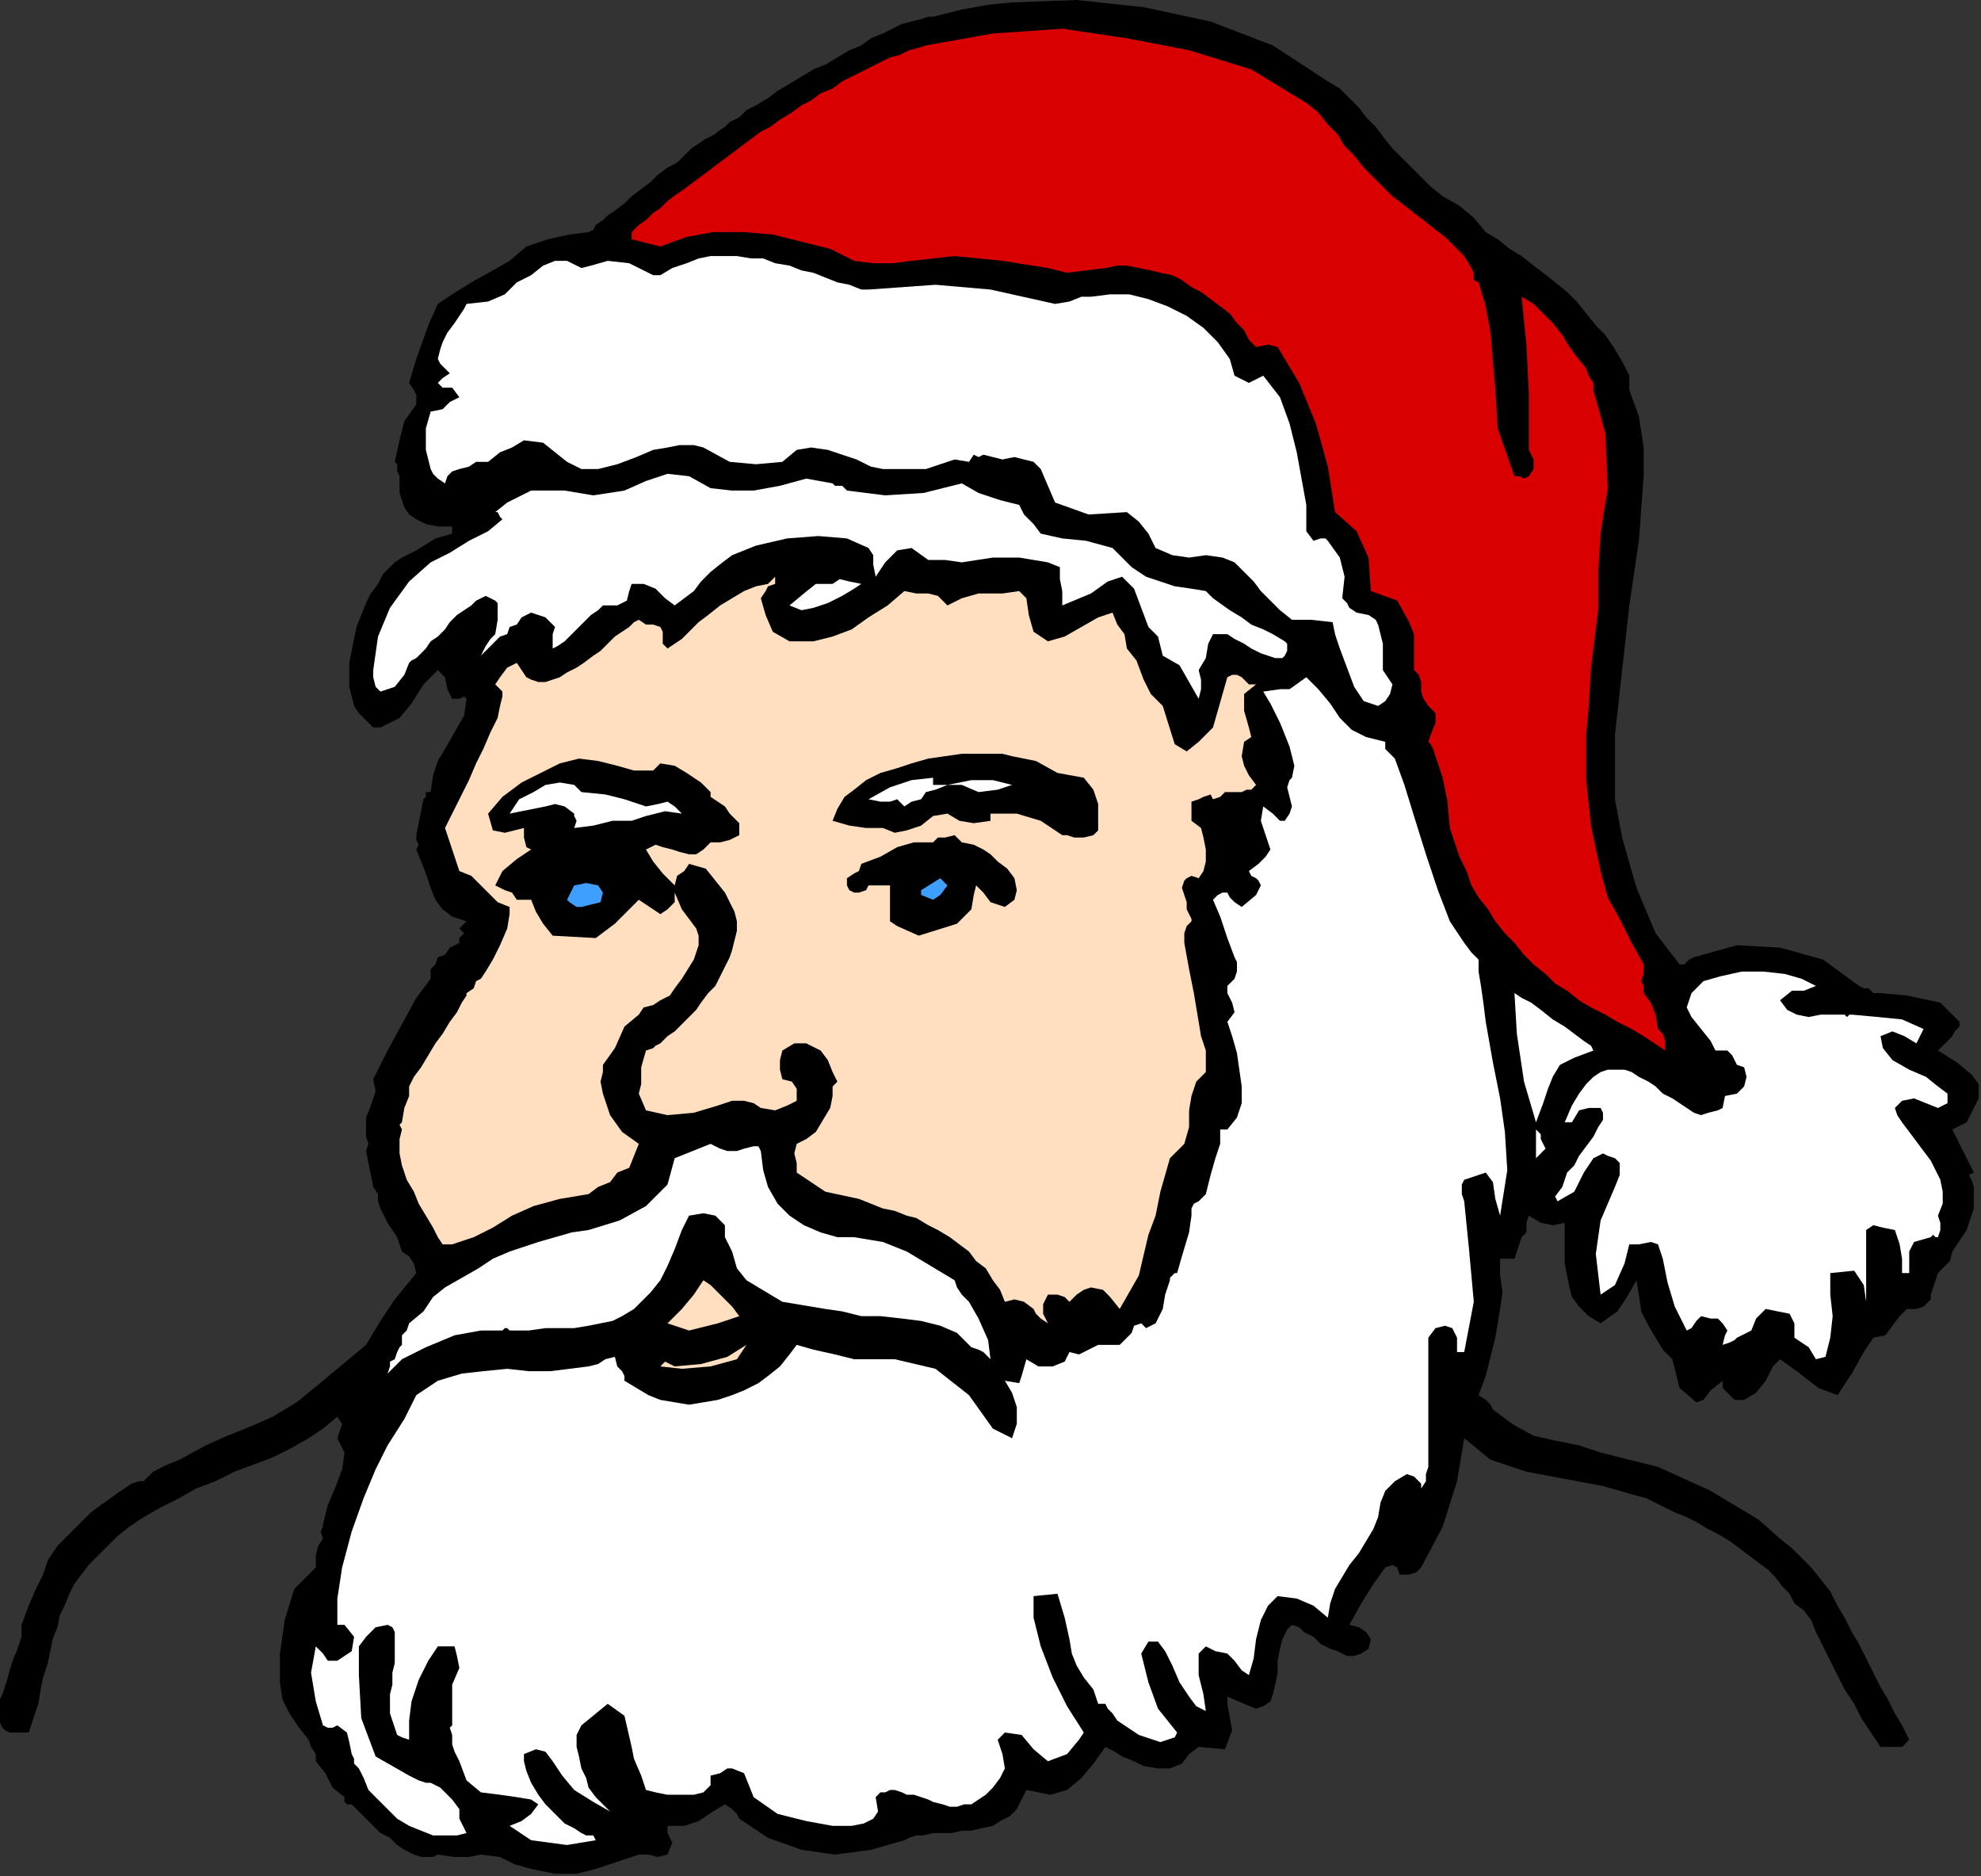
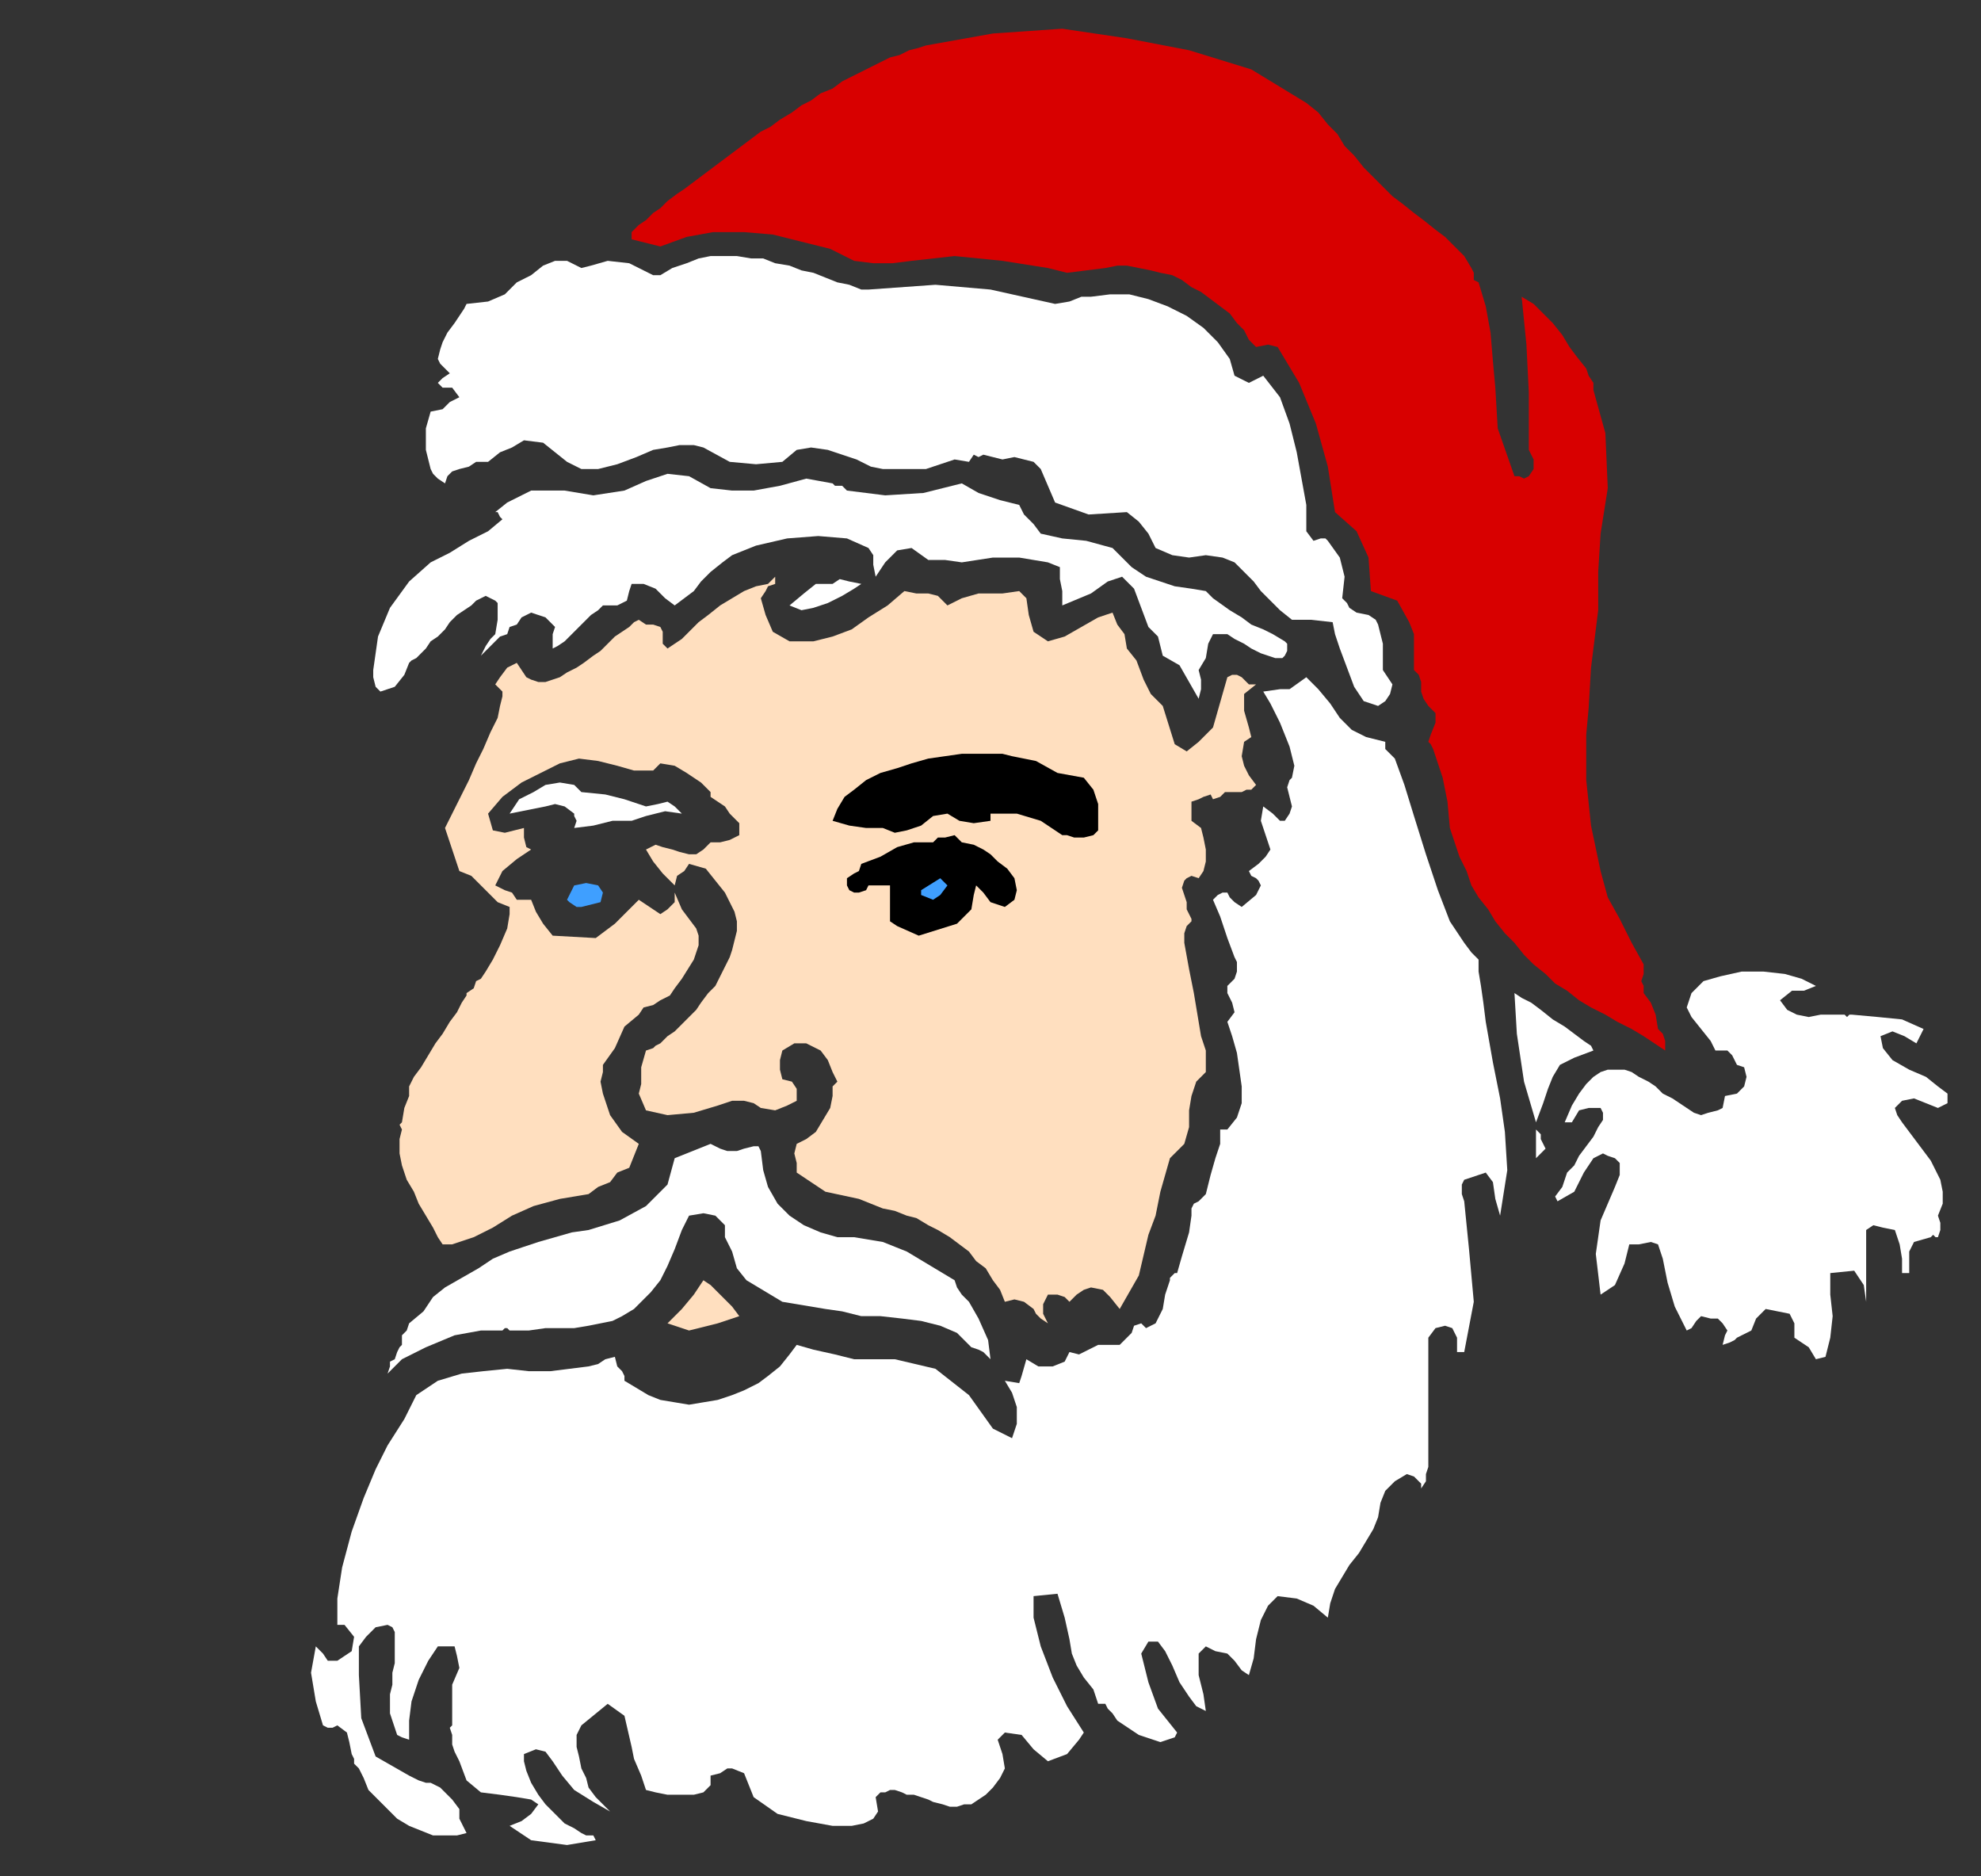
<svg xmlns="http://www.w3.org/2000/svg" xmlns:ns1="http://sodipodi.sourceforge.net/DTD/sodipodi-0.dtd" xmlns:ns2="http://www.inkscape.org/namespaces/inkscape" version="1.0" width="140.208mm" height="132.757mm" id="svg43" ns1:docname="SESSG045.WMF">
  <rect width="100%" height="100%" fill="#333333" stroke="none" />
  <ns1:namedview pagecolor="#ffffff" bordercolor="#666666" borderopacity="1" objecttolerance="10" gridtolerance="10" guidetolerance="10" ns2:pageopacity="0" ns2:pageshadow="2" ns2:window-width="640" ns2:window-height="480" id="namedview45" />
  <defs id="defs3">
    <pattern id="WMFhbasepattern" patternUnits="userSpaceOnUse" width="6" height="6" x="0" y="0" />
  </defs>
-   <path style="fill:#000000;fill-rule:evenodd;fill-opacity:1;stroke:none;" d="  M 397.44,62.08   L 400.64,64   L 403.84,66.56   L 407.04,68.48   L 410.24,71.04   L 412.8,72.96   L 416,75.52   L 419.2,78.08   L 421.76,80.64   L 424.32,83.84   L 426.88,87.04   L 429.44,89.6   L 432,93.44   L 433.92,96.64   L 435.84,100.48   L 435.84,100.48   L 435.84,101.12   L 435.84,102.4   L 435.84,104.32   L 435.84,104.32   L 438.4,111.36   L 439.68,119.68   L 439.68,127.36   L 439.68,127.36   L 438.4,144.64   L 435.84,161.92   L 433.92,179.2   L 432,196.48   L 432,213.76   L 432,213.76   L 433.92,224   L 437.76,237.44   L 442.88,249.6   L 449.28,257.92   L 449.28,257.92   L 450.56,257.92   L 451.84,256.64   L 453.12,256   L 453.12,256   L 464.64,252.8   L 476.16,253.44   L 487.68,256.64   L 497.28,263.68   L 497.28,263.68   L 498.56,264.32   L 499.84,264.32   L 501.12,265.6   L 501.12,265.6   L 503.04,265.6   L 510.08,266.24   L 519.04,268.16   L 524.16,273.28   L 524.16,273.28   L 524.16,274.56   L 522.88,275.84   L 522.24,277.12   L 522.24,277.12   L 518.4,280.96   L 523.52,284.16   L 527.36,287.36   L 529.28,289.92   L 529.28,293.76   L 526.08,300.16   L 526.08,300.16   L 522.24,302.08   L 524.16,305.92   L 526.08,309.76   L 528,313.6   L 528,313.6   L 526.72,314.24   L 527.36,315.52   L 528,317.44   L 528,317.44   L 528,323.2   L 526.08,328.96   L 522.24,334.72   L 522.24,334.72   L 521.6,337.28   L 518.4,340.48   L 516.48,346.24   L 516.48,346.24   L 516.48,347.52   L 514.56,349.44   L 512.64,350.08   L 512.64,350.08   L 510.08,350.08   L 508.16,352   L 506.24,354.56   L 504.32,357.12   L 501.12,357.76   L 501.12,357.76   L 498.56,361.6   L 495.36,367.36   L 491.52,373.12   L 491.52,373.12   L 486.4,371.2   L 480.64,366.72   L 476.16,363.52   L 476.16,363.52   L 474.24,365.44   L 472.32,369.28   L 469.76,372.48   L 466.56,374.4   L 464,374.4   L 460.8,371.2   L 460.8,371.2   L 460.8,369.28   L 457.6,371.84   L 455.68,374.4   L 453.76,375.04   L 449.28,371.2   L 449.28,371.2   L 447.36,363.52   L 444.8,360.96   L 442.88,357.76   L 440.96,354.56   L 439.04,350.72   L 438.4,346.24   L 437.76,342.4   L 437.76,342.4   L 435.2,346.88   L 432.64,350.72   L 428.16,353.92   L 428.16,353.92   L 424.96,352   L 422.4,349.44   L 420.48,346.88   L 419.84,344.32   L 419.2,341.12   L 418.56,337.92   L 418.56,334.08   L 418.56,330.88   L 418.56,327.04   L 418.56,327.04   L 415.36,327.68   L 412.16,327.04   L 408.96,325.12   L 408.96,325.12   L 408.32,327.04   L 408.32,329.6   L 407.04,330.88   L 407.04,330.88   L 406.4,332.8   L 405.76,334.72   L 405.12,336.64   L 405.12,336.64   L 401.28,336.64   L 401.28,341.12   L 401.92,345.6   L 401.28,350.08   L 401.28,350.08   L 400,357.76   L 397.44,368   L 395.52,373.12   L 395.52,373.12   L 397.44,374.4   L 398.72,375.68   L 399.36,376.96   L 399.36,376.96   L 404.48,380.8   L 410.24,384   L 416,385.28   L 422.4,386.56   L 428.16,388.48   L 428.16,388.48   L 435.84,390.4   L 443.52,392.32   L 450.56,395.52   L 457.6,398.72   L 464,402.56   L 470.4,406.4   L 476.16,411.52   L 476.16,411.52   L 479.36,414.08   L 481.92,416.64   L 484.48,419.2   L 487.04,422.4   L 489.6,425.6   L 491.52,429.44   L 493.44,432.64   L 495.36,436.48   L 497.28,439.68   L 499.2,443.52   L 501.12,447.36   L 503.04,451.2   L 504.96,454.4   L 506.88,458.24   L 508.8,461.44   L 510.72,465.28   L 510.72,465.28   L 508.8,467.2   L 506.24,467.2   L 503.04,467.2   L 503.04,467.2   L 500.48,463.36   L 497.92,459.52   L 496,455.68   L 493.44,451.84   L 491.52,448   L 489.6,444.16   L 487.68,440.32   L 485.76,436.48   L 485.76,436.48   L 485.76,436.48   L 484.48,433.28   L 482.56,430.72   L 480,428.8   L 480,428.8   L 478.72,426.24   L 476.8,424.32   L 474.88,421.76   L 472.96,419.84   L 470.4,417.92   L 467.84,416   L 465.28,414.08   L 462.72,412.16   L 459.52,410.24   L 456.96,408.96   L 453.76,407.04   L 451.2,405.76   L 448,404.48   L 445.44,403.2   L 442.88,401.92   L 440.32,400.64   L 437.76,400   L 437.76,400   L 428.8,397.44   L 418.56,395.52   L 408.32,393.6   L 398.72,390.4   L 391.68,384.64   L 391.68,384.64   L 391.68,384.64   L 389.76,396.16   L 385.92,408.32   L 380.16,419.2   L 380.16,419.2   L 378.88,420.48   L 376.96,421.12   L 374.4,421.12   L 374.4,421.12   L 373.76,419.2   L 372.48,418.56   L 370.56,419.2   L 370.56,419.2   L 367.36,423.68   L 364.16,428.8   L 360.96,434.56   L 360.96,434.56   L 363.52,435.2   L 365.44,436.48   L 366.72,438.4   L 366.72,438.4   L 366.08,440.96   L 364.16,442.24   L 362.24,442.88   L 360.32,442.88   L 357.76,441.6   L 355.84,440.96   L 353.28,439.68   L 351.36,437.76   L 348.8,436.48   L 347.52,435.2   L 345.6,434.56   L 345.6,434.56   L 344.32,435.84   L 343.04,438.4   L 342.4,440.96   L 341.76,444.16   L 341.76,447.36   L 341.12,450.56   L 340.48,453.12   L 339.84,455.04   L 337.92,456.32   L 336,456.96   L 332.8,455.68   L 328.32,453.76   L 328.32,453.76   L 328.32,455.68   L 329.6,462.72   L 327.68,467.84   L 320.64,467.2   L 320.64,467.2   L 318.08,469.12   L 316.16,471.68   L 312.96,472.96   L 312.96,472.96   L 309.76,472.96   L 305.92,472.32   L 303.36,471.04   L 303.36,471.04   L 300.16,469.76   L 298.24,468.48   L 295.68,467.2   L 295.68,467.2   L 292.48,471.68   L 289.28,475.52   L 285.44,478.72   L 280.96,480   L 274.56,478.72   L 274.56,478.72   L 273.28,481.28   L 272,483.84   L 270.08,485.76   L 267.52,487.04   L 265.6,488.32   L 262.4,488.96   L 259.84,489.6   L 257.28,489.6   L 254.72,490.24   L 252.16,490.24   L 249.6,490.24   L 247.04,490.88   L 245.12,490.88   L 243.2,491.52   L 241.92,492.16   L 241.92,492.16   L 232.96,494.72   L 223.36,496   L 214.4,494.72   L 205.44,491.52   L 197.76,486.4   L 197.76,486.4   L 197.12,485.12   L 195.84,483.84   L 193.92,482.56   L 193.92,482.56   L 190.72,484.48   L 186.88,487.04   L 183.04,488.32   L 178.56,488.32   L 178.56,488.32   L 178.56,490.24   L 179.84,492.8   L 178.56,496   L 178.56,496   L 176,496.64   L 173.44,496   L 170.88,496   L 170.88,496   L 165.12,497.92   L 159.36,499.84   L 154.24,501.12   L 148.48,501.12   L 142.08,499.84   L 142.08,499.84   L 137.6,498.56   L 133.76,496.64   L 128.64,496   L 128.64,496   L 125.44,496.64   L 121.6,496.64   L 117.12,496   L 117.12,496   L 115.84,496.64   L 114.56,496.64   L 112.64,496.64   L 110.72,496   L 108.16,494.72   L 106.24,493.44   L 104.32,491.52   L 101.76,490.24   L 99.84,488.32   L 97.92,486.4   L 96.64,485.12   L 95.36,483.84   L 94.08,482.56   L 94.08,482.56   L 92.8,482.56   L 92.16,481.92   L 92.16,480.64   L 92.16,480.64   L 88.96,478.08   L 87.04,474.24   L 84.48,471.04   L 84.48,471.04   L 84.48,469.12   L 83.2,467.2   L 82.56,465.28   L 82.56,465.28   L 80,462.08   L 77.44,458.24   L 75.52,454.4   L 74.88,449.92   L 74.88,449.92   L 74.88,447.36   L 74.88,444.8   L 74.88,442.24   L 74.88,442.24   L 76.16,433.28   L 78.72,424.96   L 84.48,419.2   L 84.48,419.2   L 84.48,416   L 85.12,413.44   L 86.4,411.52   L 86.4,411.52   L 85.76,409.6   L 86.4,408.32   L 86.4,407.68   L 86.4,407.68   L 87.68,402.56   L 89.6,398.08   L 91.52,392.96   L 92.16,388.48   L 90.24,384.64   L 90.24,384.64   L 90.88,382.72   L 91.52,380.8   L 90.24,378.88   L 90.24,378.88   L 86.4,382.08   L 82.56,384.64   L 78.08,387.2   L 72.96,389.76   L 67.84,391.68   L 62.72,393.6   L 57.6,396.16   L 52.48,398.08   L 48,400.64   L 42.88,403.2   L 38.4,405.76   L 38.4,405.76   L 34.56,408.32   L 31.36,410.88   L 28.8,413.44   L 26.24,416   L 23.68,418.56   L 21.76,421.12   L 19.84,423.68   L 18.56,426.24   L 17.28,429.44   L 16,432   L 15.36,435.2   L 14.08,438.4   L 13.44,441.6   L 12.8,444.8   L 11.52,448.64   L 10.88,451.84   L 10.24,455.68   L 8.96,459.52   L 7.68,463.36   L 7.68,463.36   L 5.76,463.36   L 3.84,463.36   L 2.56,463.36   L 1.28,462.72   L 0.64,462.08   L 0,460.8   L 0,459.52   L 0,458.24   L 0,456.32   L 0,454.4   L 0.64,453.12   L 1.28,451.2   L 1.92,449.28   L 2.56,446.72   L 3.2,444.8   L 3.84,442.88   L 4.48,441.6   L 5.12,439.68   L 5.76,437.76   L 5.76,436.48   L 5.76,435.2   L 5.76,434.56   L 5.76,434.56   L 7.68,429.44   L 9.6,424.96   L 11.52,421.12   L 11.52,421.12   L 12.16,419.2   L 12.8,417.28   L 14.08,415.36   L 15.36,413.44   L 17.28,411.52   L 19.84,408.96   L 21.76,407.04   L 24.32,404.48   L 26.88,402.56   L 28.8,401.28   L 31.36,399.36   L 33.28,398.08   L 35.2,396.8   L 37.12,396.16   L 38.4,396.16   L 38.4,396.16   L 40.96,393.6   L 44.8,391.68   L 48,390.4   L 48,390.4   L 55.04,386.56   L 60.8,384   L 67.2,381.44   L 72.96,378.88   L 79.36,375.04   L 86.4,369.28   L 86.4,369.28   L 97.92,359.68   L 101.76,353.28   L 105.6,347.52   L 111.36,340.48   L 111.36,340.48   L 110.72,337.92   L 109.44,336   L 107.52,334.72   L 107.52,334.72   L 106.24,330.88   L 103.68,327.04   L 101.76,323.2   L 101.76,323.2   L 101.12,321.28   L 101.12,319.36   L 99.84,317.44   L 99.84,317.44   L 99.2,314.24   L 98.56,311.04   L 97.92,307.84   L 97.92,307.84   L 98.56,305.92   L 97.92,304   L 97.92,302.08   L 97.92,302.08   L 97.92,298.88   L 99.2,295.68   L 100.48,291.84   L 99.84,288.64   L 99.84,288.64   L 101.12,286.08   L 103.68,280.96   L 107.52,273.92   L 111.36,266.88   L 115.2,261.76   L 115.2,261.76   L 115.2,259.2   L 116.48,257.92   L 117.12,256   L 117.12,256   L 119.04,255.36   L 120.32,253.44   L 122.88,252.16   L 122.88,252.16   L 122.88,250.88   L 124.16,249.6   L 122.88,248.32   L 122.88,248.32   L 124.8,246.4   L 120.96,245.12   L 118.4,243.2   L 116.48,240.64   L 115.2,237.44   L 113.92,233.6   L 112.64,230.4   L 111.36,227.2   L 111.36,227.2   L 112,225.92   L 111.36,224.64   L 111.36,223.36   L 111.36,223.36   L 112,220.16   L 112.64,216.96   L 113.28,213.76   L 113.28,213.76   L 113.92,213.12   L 113.92,211.84   L 115.2,211.84   L 115.2,211.84   L 115.84,207.36   L 117.12,203.52   L 119.04,200.32   L 119.04,200.32   L 121.6,195.84   L 124.16,191.36   L 124.8,186.88   L 124.8,186.88   L 124.16,186.24   L 122.88,186.88   L 120.96,186.88   L 120.96,186.88   L 119.68,184.32   L 119.04,181.12   L 117.12,179.2   L 117.12,179.2   L 113.28,183.04   L 110.08,188.16   L 106.88,192   L 101.76,194.56   L 101.76,194.56   L 99.84,194.56   L 97.92,192.64   L 96,190.72   L 94.72,188.8   L 94.08,186.24   L 93.44,183.68   L 93.44,180.48   L 93.44,177.28   L 94.08,174.08   L 94.72,170.88   L 95.36,167.68   L 96.64,164.48   L 97.92,161.28   L 99.2,158.72   L 101.12,156.16   L 102.4,153.6   L 104.32,151.68   L 105.6,150.4   L 105.6,150.4   L 105.6,150.4   L 107.52,149.12   L 111.36,147.2   L 116.48,144   L 120.96,142.72   L 120.96,142.72   L 120.96,140.8   L 117.12,140.8   L 113.92,140.16   L 111.36,138.88   L 109.44,137.6   L 108.16,135.68   L 107.52,133.76   L 106.88,131.84   L 106.88,129.28   L 106.88,127.36   L 106.24,126.08   L 106.24,124.16   L 105.6,123.52   L 105.6,123.52   L 106.88,117.76   L 108.16,112.64   L 111.36,108.16   L 111.36,108.16   L 111.36,105.6   L 110.72,104.32   L 109.44,102.4   L 109.44,102.4   L 111.36,96   L 114.56,87.04   L 117.12,81.28   L 117.12,81.28   L 120.96,78.72   L 126.08,75.52   L 131.84,72.32   L 136.32,69.76   L 136.32,69.76   L 140.8,65.92   L 146.56,64   L 152.32,62.72   L 157.44,62.08   L 157.44,62.08   L 158.72,61.44   L 159.36,60.16   L 161.28,58.88   L 162.56,57.6   L 164.48,56.32   L 167.04,54.4   L 168.96,52.48   L 171.52,50.56   L 174.08,48.64   L 176,46.72   L 178.56,44.8   L 181.12,43.52   L 183.04,41.6   L 184.96,39.68   L 186.88,38.4   L 188.8,37.12   L 190.08,36.48   L 191.36,35.84   L 192,35.2   L 192,35.2   L 192,35.2   L 193.92,33.92   L 195.2,32.64   L 197.76,31.36   L 199.68,29.44   L 202.24,28.16   L 205.44,26.24   L 208,24.32   L 211.2,22.4   L 214.4,20.48   L 217.6,18.56   L 220.8,17.28   L 224,15.36   L 227.2,13.44   L 230.4,12.16   L 232.96,10.24   L 236.16,8.96   L 238.72,7.68   L 241.28,6.4   L 243.84,5.76   L 246.4,5.12   L 248.32,4.48   L 249.6,4.48   L 249.6,4.48   L 257.28,2.56   L 264.32,1.28   L 270.72,0.64   L 270.72,0.64   L 288,0   L 305.92,1.92   L 323.84,5.76   L 340.48,12.16   L 355.2,21.76   L 355.2,21.76   L 358.4,23.68   L 360.96,26.24   L 363.52,28.8   L 365.44,31.36   L 368,33.92   L 369.92,36.48   L 372.48,39.68   L 375.04,42.24   L 377.6,44.8   L 380.16,47.36   L 382.72,49.92   L 385.92,52.48   L 385.92,52.48   L 390.4,55.04   L 394.24,58.24   L 397.44,62.08  z " id="path5" />
  <path style="fill:#d80000;fill-rule:evenodd;fill-opacity:1;stroke:none;" d="  M 395.52,75.52   L 397.44,81.92   L 398.72,88.96   L 399.36,96.64   L 399.36,96.64   L 400,103.68   L 400.64,114.56   L 405.12,127.36   L 405.12,127.36   L 406.4,127.36   L 407.68,128   L 408.96,127.36   L 408.96,127.36   L 410.24,125.44   L 410.24,122.88   L 408.96,120.32   L 408.96,117.76   L 408.96,117.76   L 408.96,104.96   L 408.32,92.16   L 407.04,79.36   L 407.04,79.36   L 410.24,81.28   L 412.8,83.84   L 415.36,86.4   L 417.92,89.6   L 419.84,92.8   L 421.76,95.36   L 424.32,98.56   L 424.32,98.56   L 424.96,100.48   L 426.24,102.4   L 426.24,104.32   L 426.24,104.32   L 429.44,115.84   L 430.08,130.56   L 428.16,142.72   L 428.16,142.72   L 427.52,152.96   L 427.52,163.2   L 426.24,173.44   L 426.24,173.44   L 425.6,178.56   L 424.96,189.44   L 424.32,196.48   L 424.32,196.48   L 424.32,208.64   L 425.6,220.8   L 428.16,232.96   L 428.16,232.96   L 430.08,240   L 433.28,245.76   L 436.48,252.16   L 439.68,257.92   L 439.68,257.92   L 439.68,260.48   L 439.04,262.4   L 439.68,263.68   L 439.68,263.68   L 439.68,265.6   L 441.6,268.16   L 442.88,271.36   L 443.52,275.2   L 443.52,275.2   L 444.8,276.48   L 445.44,278.4   L 445.44,280.96   L 445.44,280.96   L 443.52,279.68   L 441.6,278.4   L 439.68,277.12   L 439.68,277.12   L 436.48,275.2   L 432.64,273.28   L 429.44,271.36   L 425.6,269.44   L 422.4,267.52   L 419.2,264.96   L 416,263.04   L 413.44,260.48   L 410.24,257.92   L 407.68,255.36   L 405.12,252.16   L 402.56,249.6   L 400,246.4   L 398.08,243.2   L 395.52,240   L 393.6,236.8   L 392.32,232.96   L 390.4,229.12   L 389.12,225.28   L 387.84,221.44   L 387.84,221.44   L 387.2,214.4   L 385.92,208   L 384,202.24   L 384,202.24   L 383.36,200.32   L 382.72,199.04   L 382.08,198.4   L 382.08,198.4   L 382.72,196.48   L 384,193.28   L 384,190.72   L 384,190.72   L 382.08,188.8   L 380.8,186.88   L 380.16,184.96   L 380.16,184.96   L 380.16,184.96   L 380.16,182.4   L 379.52,180.48   L 378.24,179.2   L 378.24,179.2   L 378.24,169.6   L 376.96,166.4   L 373.76,160.64   L 366.72,158.08   L 366.72,158.08   L 366.08,149.12   L 362.88,142.08   L 357.12,136.96   L 357.12,136.96   L 355.2,124.8   L 352,113.28   L 347.52,102.4   L 341.76,92.8   L 341.76,92.8   L 339.2,92.16   L 336,92.8   L 334.08,90.88   L 334.08,90.88   L 332.8,88.32   L 330.88,86.4   L 328.96,83.84   L 326.4,81.92   L 323.84,80   L 321.28,78.08   L 318.72,76.8   L 316.16,74.88   L 313.6,73.6   L 310.4,72.96   L 307.84,72.32   L 304.64,71.68   L 301.44,71.04   L 298.88,71.04   L 295.68,71.68   L 295.68,71.68   L 290.56,72.32   L 285.44,72.96   L 280.32,71.68   L 280.32,71.68   L 268.16,69.76   L 255.36,68.48   L 243.84,69.76   L 243.84,69.76   L 238.72,70.4   L 233.6,70.4   L 228.48,69.76   L 228.48,69.76   L 222.08,66.56   L 214.4,64.64   L 206.72,62.72   L 199.04,62.08   L 190.72,62.08   L 183.68,63.36   L 176.64,65.92   L 176.64,65.92   L 168.96,64   L 168.96,62.08   L 170.88,60.16   L 172.8,58.88   L 174.72,56.96   L 176.64,55.68   L 178.56,53.76   L 181.12,51.84   L 183.04,50.56   L 185.6,48.64   L 188.16,46.72   L 190.72,44.8   L 193.28,42.88   L 195.84,40.96   L 198.4,39.04   L 200.96,37.12   L 203.52,35.2   L 206.08,33.92   L 208.64,32   L 211.84,30.08   L 214.4,28.16   L 216.96,26.88   L 219.52,24.96   L 222.72,23.68   L 225.28,21.76   L 227.84,20.48   L 230.4,19.2   L 232.96,17.92   L 235.52,16.64   L 238.08,15.36   L 240.64,14.72   L 243.2,13.44   L 245.76,12.8   L 247.68,12.16   L 247.68,12.16   L 265.6,8.96   L 284.16,7.68   L 301.44,10.24   L 301.44,10.24   L 318.08,13.44   L 334.72,18.56   L 349.44,27.52   L 349.44,27.52   L 352.64,30.08   L 355.2,33.28   L 357.76,35.84   L 359.68,39.04   L 362.24,41.6   L 364.8,44.8   L 364.8,44.8   L 367.36,47.36   L 369.92,49.92   L 372.48,52.48   L 375.04,54.4   L 378.24,56.96   L 380.8,58.88   L 384,61.44   L 386.56,63.36   L 389.12,65.92   L 391.68,68.48   L 393.6,71.68   L 393.6,71.68   L 394.24,72.96   L 394.24,74.88   L 395.52,75.52  z " id="path7" />
  <path style="fill:#ffffff;fill-rule:evenodd;fill-opacity:1;stroke:none;" d="  M 174.72,73.6   L 176.64,73.6   L 179.84,71.68   L 183.68,70.4   L 186.88,69.12   L 190.08,68.48   L 193.92,68.48   L 197.12,68.48   L 200.96,69.12   L 204.16,69.12   L 207.36,70.4   L 211.2,71.04   L 214.4,72.32   L 217.6,72.96   L 220.8,74.24   L 224,75.52   L 227.2,76.16   L 230.4,77.44   L 230.4,77.44   L 232.32,77.44   L 250.24,76.16   L 264.96,77.44   L 282.24,81.28   L 282.24,81.28   L 286.08,80.64   L 289.28,79.36   L 291.84,79.36   L 291.84,79.36   L 296.96,78.72   L 302.08,78.72   L 307.2,80   L 312.32,81.92   L 317.44,84.48   L 321.92,87.68   L 325.76,91.52   L 328.96,96   L 330.24,100.48   L 330.24,100.48   L 331.52,101.12   L 332.8,101.76   L 334.08,102.4   L 334.08,102.4   L 335.36,101.76   L 336.64,101.12   L 337.92,100.48   L 337.92,100.48   L 342.4,106.24   L 344.96,113.28   L 346.88,120.96   L 348.16,128   L 349.44,135.04   L 349.44,135.04   L 349.44,138.24   L 349.44,142.08   L 351.36,144.64   L 351.36,144.64   L 353.28,144   L 354.56,144   L 355.2,144.64   L 355.2,144.64   L 358.4,149.12   L 359.68,154.24   L 359.04,160   L 359.04,160   L 360.32,161.28   L 360.96,162.56   L 362.88,163.84   L 362.88,163.84   L 366.08,164.48   L 368,165.76   L 368.64,167.04   L 369.28,169.6   L 369.92,172.16   L 369.92,174.72   L 369.92,177.28   L 369.92,179.2   L 371.2,181.12   L 372.48,183.04   L 372.48,183.04   L 371.84,185.6   L 370.56,187.52   L 368.64,188.8   L 368.64,188.8   L 364.8,187.52   L 362.24,183.68   L 360.32,178.56   L 358.4,173.44   L 357.12,169.6   L 357.12,169.6   L 356.48,166.4   L 350.72,165.76   L 345.6,165.76   L 345.6,165.76   L 342.4,163.2   L 339.84,160.64   L 337.28,158.08   L 335.36,155.52   L 332.8,152.96   L 330.24,150.4   L 330.24,150.4   L 327.04,149.12   L 322.56,148.48   L 318.08,149.12   L 313.6,148.48   L 309.12,146.56   L 309.12,146.56   L 307.2,142.72   L 304.64,139.52   L 301.44,136.96   L 301.44,136.96   L 291.2,137.6   L 282.24,134.4   L 278.4,125.44   L 278.4,125.44   L 276.48,123.52   L 273.92,122.88   L 271.36,122.24   L 268.16,122.88   L 265.6,122.24   L 263.04,121.6   L 263.04,121.6   L 261.76,122.24   L 260.48,121.6   L 259.2,123.52   L 259.2,123.52   L 255.36,122.88   L 251.52,124.16   L 247.68,125.44   L 247.68,125.44   L 236.16,125.44   L 232.96,124.8   L 229.12,122.88   L 225.28,121.6   L 221.44,120.32   L 216.96,119.68   L 213.12,120.32   L 209.28,123.52   L 209.28,123.52   L 202.24,124.16   L 195.2,123.52   L 188.16,119.68   L 188.16,119.68   L 185.6,119.04   L 181.76,119.04   L 178.56,119.68   L 178.56,119.68   L 174.72,120.32   L 170.24,122.24   L 165.12,124.16   L 160,125.44   L 155.52,125.44   L 151.68,123.52   L 151.68,123.52   L 148.48,120.96   L 145.28,118.4   L 140.16,117.76   L 140.16,117.76   L 136.96,119.68   L 133.76,120.96   L 130.56,123.52   L 130.56,123.52   L 127.36,123.52   L 125.44,124.8   L 122.88,125.44   L 122.88,125.44   L 120.96,126.08   L 119.68,127.36   L 119.04,129.28   L 119.04,129.28   L 117.12,128   L 115.84,126.72   L 115.2,125.44   L 115.2,125.44   L 113.92,120.32   L 113.92,114.56   L 115.2,110.08   L 115.2,110.08   L 118.4,109.44   L 120.32,107.52   L 122.88,106.24   L 122.88,106.24   L 120.96,103.68   L 118.4,103.68   L 117.12,102.4   L 117.12,102.4   L 118.4,101.12   L 120.32,99.84   L 119.04,98.56   L 119.04,98.56   L 117.76,97.28   L 117.12,96   L 117.76,93.44   L 118.4,91.52   L 119.68,88.96   L 121.6,86.4   L 122.88,84.48   L 124.16,82.56   L 124.8,81.28   L 124.8,81.28   L 130.56,80.64   L 135.04,78.72   L 138.24,75.52   L 138.24,75.52   L 142.08,73.6   L 145.28,71.04   L 148.48,69.76   L 151.68,69.76   L 151.68,69.76   L 155.52,71.68   L 158.08,71.04   L 162.56,69.76   L 168.32,70.4   L 174.72,73.6  z " id="path9" />
  <path style="fill:#ffffff;fill-rule:evenodd;fill-opacity:1;stroke:none;" d="  M 222.72,129.28   L 223.36,129.92   L 225.28,129.92   L 226.56,131.2   L 226.56,131.2   L 236.8,132.48   L 247.04,131.84   L 257.28,129.28   L 257.28,129.28   L 261.76,131.84   L 267.52,133.76   L 272.64,135.04   L 272.64,135.04   L 273.92,137.6   L 276.48,140.16   L 278.4,142.72   L 278.4,142.72   L 284.16,144   L 290.56,144.64   L 297.6,146.56   L 297.6,146.56   L 300.16,149.12   L 302.72,151.68   L 306.56,154.24   L 310.4,155.52   L 314.24,156.8   L 318.72,157.44   L 322.56,158.08   L 322.56,158.08   L 323.2,158.72   L 323.84,159.36   L 324.48,160   L 324.48,160   L 328.96,163.2   L 332.16,165.12   L 334.72,167.04   L 337.92,168.32   L 340.48,169.6   L 343.68,171.52   L 343.68,171.52   L 344.32,172.16   L 344.32,174.08   L 343.68,175.36   L 343.68,175.36   L 343.04,176   L 341.12,176   L 339.2,175.36   L 337.28,174.72   L 334.72,173.44   L 332.8,172.16   L 330.24,170.88   L 328.32,169.6   L 326.4,169.6   L 324.48,169.6   L 324.48,169.6   L 323.2,172.16   L 322.56,176   L 320.64,179.2   L 320.64,179.2   L 321.28,181.76   L 321.28,184.32   L 320.64,186.88   L 320.64,186.88   L 318.08,182.4   L 315.52,177.92   L 311.04,175.36   L 311.04,175.36   L 310.4,172.8   L 309.76,170.24   L 307.2,167.68   L 307.2,167.68   L 303.36,157.44   L 300.16,154.24   L 296.32,155.52   L 291.84,158.72   L 284.16,161.92   L 284.16,161.92   L 284.16,158.08   L 283.52,154.88   L 283.52,151.68   L 280.32,150.4   L 280.32,150.4   L 272.64,149.12   L 265.6,149.12   L 257.28,150.4   L 257.28,150.4   L 252.8,149.76   L 248.32,149.76   L 243.84,146.56   L 243.84,146.56   L 240,147.2   L 236.8,150.4   L 234.24,154.24   L 234.24,154.24   L 233.6,151.04   L 233.6,148.48   L 232.32,146.56   L 232.32,146.56   L 226.56,144   L 218.88,143.36   L 210.56,144   L 202.24,145.92   L 195.84,148.48   L 195.84,148.48   L 193.28,150.4   L 190.08,152.96   L 187.52,155.52   L 185.6,158.08   L 183.04,160   L 180.48,161.92   L 180.48,161.92   L 177.92,160   L 175.36,157.44   L 172.16,156.16   L 168.96,156.16   L 168.96,156.16   L 168.32,158.08   L 167.68,160.64   L 165.12,161.92   L 165.12,161.92   L 163.84,161.92   L 162.56,161.92   L 161.28,161.92   L 161.28,161.92   L 160,163.2   L 158.08,164.48   L 155.52,167.04   L 153.6,168.96   L 151.04,171.52   L 149.12,172.8   L 147.84,173.44   L 147.84,173.44   L 147.84,169.6   L 148.48,167.68   L 145.92,165.12   L 142.08,163.84   L 142.08,163.84   L 139.52,165.12   L 138.24,167.04   L 136.32,167.68   L 136.32,167.68   L 135.68,169.6   L 133.76,170.24   L 132.48,171.52   L 132.48,171.52   L 128.64,175.36   L 129.92,172.8   L 131.2,170.88   L 132.48,169.6   L 132.48,169.6   L 133.12,165.76   L 133.12,163.2   L 133.12,161.28   L 132.48,160.64   L 131.2,160   L 129.92,159.36   L 128.64,160   L 127.36,160.64   L 126.08,161.92   L 124.16,163.2   L 122.24,164.48   L 120.32,166.4   L 119.04,168.32   L 117.12,170.24   L 115.2,171.52   L 113.92,173.44   L 112.64,174.72   L 111.36,176   L 110.08,176.64   L 109.44,177.28   L 109.44,177.28   L 108.16,180.48   L 105.6,183.68   L 101.76,184.96   L 101.76,184.96   L 100.48,183.68   L 99.84,181.12   L 99.84,179.2   L 99.84,179.2   L 101.12,170.24   L 104.32,162.56   L 109.44,155.52   L 115.2,150.4   L 115.2,150.4   L 120.32,147.84   L 125.44,144.64   L 130.56,142.08   L 134.4,138.88   L 134.4,138.88   L 133.76,138.24   L 133.12,136.96   L 132.48,136.96   L 132.48,136.96   L 135.68,134.4   L 139.52,132.48   L 142.08,131.2   L 142.08,131.2   L 151.04,131.2   L 158.72,132.48   L 167.04,131.2   L 167.04,131.2   L 172.8,128.64   L 178.56,126.72   L 184.32,127.36   L 184.32,127.36   L 190.08,130.56   L 195.84,131.2   L 201.6,131.2   L 201.6,131.2   L 208.64,129.92   L 215.68,128   L 222.72,129.28  z " id="path11" />
  <path style="fill:#ffffff;fill-rule:evenodd;fill-opacity:1;stroke:none;" d="  M 230.4,156.16   L 228.48,157.44   L 225.28,159.36   L 221.44,161.28   L 217.6,162.56   L 214.4,163.2   L 211.2,161.92   L 211.2,161.92   L 215.04,158.72   L 218.24,156.16   L 222.72,156.16   L 222.72,156.16   L 224.64,154.88   L 227.2,155.52   L 230.4,156.16  z " id="path13" />
  <path style="fill:#ffdfbf;fill-rule:evenodd;fill-opacity:1;stroke:none;" d="  M 207.36,156.16   L 205.44,156.8   L 204.8,158.08   L 203.52,160   L 203.52,160   L 204.8,164.48   L 206.72,168.96   L 211.2,171.52   L 211.2,171.52   L 217.6,171.52   L 222.72,170.24   L 227.84,168.32   L 232.32,165.12   L 237.44,161.92   L 241.92,158.08   L 241.92,158.08   L 245.12,158.72   L 248.32,158.72   L 250.88,159.36   L 253.44,161.92   L 253.44,161.92   L 254.72,161.28   L 256,160.64   L 257.28,160   L 257.28,160   L 261.76,158.72   L 268.16,158.72   L 272.64,158.08   L 272.64,158.08   L 274.56,160   L 275.2,164.48   L 276.48,168.96   L 280.32,171.52   L 280.32,171.52   L 284.8,170.24   L 289.28,167.68   L 293.76,165.12   L 297.6,163.84   L 297.6,163.84   L 298.88,167.04   L 300.8,169.6   L 301.44,173.44   L 301.44,173.44   L 304,176.64   L 305.92,181.76   L 307.84,185.6   L 311.04,188.8   L 311.04,188.8   L 314.24,199.04   L 317.44,200.96   L 320.64,198.4   L 324.48,194.56   L 324.48,194.56   L 328.32,181.12   L 329.6,180.48   L 330.88,180.48   L 332.16,181.12   L 332.16,181.12   L 334.08,183.04   L 334.08,183.04   L 336,183.04   L 332.8,185.6   L 332.8,190.08   L 334.08,194.56   L 334.08,194.56   L 334.72,197.12   L 332.8,198.4   L 332.16,202.24   L 332.16,202.24   L 332.8,204.8   L 334.08,207.36   L 336,209.92   L 336,209.92   L 334.72,211.2   L 333.44,211.2   L 332.16,211.84   L 332.16,211.84   L 327.68,211.84   L 326.4,213.12   L 324.48,213.76   L 324.48,213.76   L 323.84,212.48   L 321.92,213.12   L 320.64,213.76   L 320.64,213.76   L 318.72,214.4   L 318.72,216.32   L 318.72,219.52   L 318.72,219.52   L 321.28,221.44   L 321.92,224   L 322.56,227.2   L 322.56,227.2   L 322.56,230.4   L 321.92,232.96   L 320.64,234.88   L 320.64,234.88   L 318.72,234.24   L 317.44,234.88   L 316.8,235.52   L 316.16,237.44   L 316.8,239.36   L 317.44,241.28   L 317.44,243.2   L 318.08,244.48   L 318.72,245.76   L 318.72,246.4   L 318.72,246.4   L 317.44,247.68   L 316.8,249.6   L 316.8,252.16   L 316.8,252.16   L 316.8,252.16   L 318.08,259.2   L 319.36,265.6   L 320.64,273.28   L 320.64,273.28   L 321.28,277.12   L 322.56,280.96   L 322.56,284.8   L 322.56,284.8   L 322.56,286.72   L 320,289.28   L 318.72,293.12   L 318.08,296.96   L 318.08,301.44   L 316.8,305.92   L 316.8,305.92   L 312.96,309.76   L 310.4,318.72   L 309.12,325.12   L 309.12,325.12   L 307.2,330.24   L 304.64,341.12   L 299.52,350.08   L 299.52,350.08   L 296.96,346.88   L 295.04,344.96   L 291.84,344.32   L 291.84,344.32   L 289.92,344.96   L 288,346.24   L 286.08,348.16   L 286.08,348.16   L 284.8,346.88   L 282.88,346.24   L 280.32,346.24   L 280.32,346.24   L 279.04,348.8   L 279.04,351.36   L 280.32,353.92   L 280.32,353.92   L 278.4,352.64   L 277.12,351.36   L 276.48,350.08   L 276.48,350.08   L 273.92,348.16   L 271.36,347.52   L 268.8,348.16   L 268.8,348.16   L 267.52,344.96   L 265.6,342.4   L 263.68,339.2   L 261.12,337.28   L 259.2,334.72   L 256.64,332.8   L 254.08,330.88   L 250.88,328.96   L 248.32,327.68   L 245.12,325.76   L 242.56,325.12   L 239.36,323.84   L 236.16,323.2   L 236.16,323.2   L 229.76,320.64   L 220.8,318.72   L 213.12,313.6   L 213.12,313.6   L 213.12,311.04   L 212.48,308.48   L 213.12,305.92   L 213.12,305.92   L 215.68,304.64   L 218.24,302.72   L 220.16,299.52   L 222.08,296.32   L 222.72,293.12   L 222.72,290.56   L 222.72,290.56   L 224,289.28   L 223.36,288   L 222.72,286.72   L 222.72,286.72   L 221.44,283.52   L 219.52,280.96   L 215.68,279.04   L 212.48,279.04   L 209.28,280.96   L 209.28,280.96   L 208.64,283.52   L 208.64,286.08   L 209.28,288.64   L 209.28,288.64   L 211.84,289.28   L 213.12,291.2   L 213.12,294.4   L 213.12,294.4   L 210.56,295.68   L 207.36,296.96   L 203.52,296.32   L 203.52,296.32   L 201.6,295.04   L 199.04,294.4   L 195.84,294.4   L 195.84,294.4   L 192,295.68   L 185.6,297.6   L 178.56,298.24   L 172.8,296.96   L 170.88,292.48   L 170.88,292.48   L 171.52,289.92   L 171.52,285.44   L 172.8,280.96   L 172.8,280.96   L 174.72,280.32   L 175.36,279.68   L 176.64,279.04   L 176.64,279.04   L 178.56,277.12   L 180.48,275.84   L 182.4,273.92   L 184.32,272   L 186.24,270.08   L 187.52,268.16   L 189.44,265.6   L 191.36,263.68   L 192.64,261.12   L 193.92,258.56   L 195.2,256   L 195.84,254.08   L 196.48,251.52   L 197.12,248.96   L 197.12,246.4   L 196.48,243.84   L 195.2,241.28   L 193.92,238.72   L 193.92,238.72   L 191.36,235.52   L 188.8,232.32   L 184.32,231.04   L 184.32,231.04   L 183.04,232.96   L 181.12,234.24   L 180.48,236.8   L 180.48,236.8   L 177.28,233.6   L 174.72,230.4   L 172.8,227.2   L 172.8,227.2   L 175.36,225.92   L 177.28,226.56   L 179.84,227.2   L 181.76,227.84   L 184.32,228.48   L 186.24,228.48   L 188.16,227.2   L 190.08,225.28   L 190.08,225.28   L 192.64,225.28   L 195.2,224.64   L 197.76,223.36   L 197.76,223.36   L 197.76,220.16   L 195.2,217.6   L 193.92,215.68   L 193.92,215.68   L 192,214.4   L 190.08,213.12   L 190.08,211.84   L 190.08,211.84   L 187.52,209.28   L 183.68,206.72   L 180.48,204.8   L 176.64,204.16   L 176.64,204.16   L 174.72,206.08   L 169.6,206.08   L 165.12,204.8   L 160,203.52   L 154.88,202.88   L 149.76,204.16   L 149.76,204.16   L 144.64,206.72   L 139.52,209.28   L 134.4,213.12   L 130.56,217.6   L 130.56,217.6   L 131.84,222.08   L 135.04,222.72   L 140.16,221.44   L 140.16,221.44   L 140.16,224   L 140.8,226.56   L 142.08,227.2   L 142.08,227.2   L 138.24,229.76   L 134.4,232.96   L 132.48,236.8   L 132.48,236.8   L 135.04,238.08   L 136.96,238.72   L 138.24,240.64   L 138.24,240.64   L 142.08,240.64   L 143.36,243.84   L 145.28,247.04   L 147.84,250.24   L 147.84,250.24   L 159.36,250.88   L 164.48,247.04   L 170.88,240.64   L 170.88,240.64   L 170.88,240.64   L 176.64,244.48   L 178.56,243.2   L 180.48,241.28   L 180.48,238.72   L 180.48,238.72   L 182.4,243.2   L 184.32,245.76   L 186.24,248.32   L 186.88,250.24   L 186.88,252.8   L 185.6,256.64   L 182.4,261.76   L 182.4,261.76   L 180.48,264.32   L 179.2,266.24   L 176.64,267.52   L 176.64,267.52   L 174.72,268.8   L 172.16,269.44   L 170.88,271.36   L 170.88,271.36   L 167.04,274.56   L 164.48,280.32   L 161.28,284.8   L 161.28,284.8   L 161.28,286.72   L 160.64,289.28   L 161.28,292.48   L 161.28,292.48   L 161.28,292.48   L 163.2,298.24   L 166.4,302.72   L 170.88,305.92   L 170.88,305.92   L 169.6,309.12   L 168.32,312.32   L 165.12,313.6   L 165.12,313.6   L 163.2,316.16   L 160,317.44   L 157.44,319.36   L 157.44,319.36   L 149.76,320.64   L 142.72,322.56   L 136.96,325.12   L 131.84,328.32   L 126.72,330.88   L 120.96,332.8   L 120.96,332.8   L 119.68,332.8   L 118.4,332.8   L 117.12,330.88   L 117.12,330.88   L 115.84,328.32   L 113.92,325.12   L 112,321.92   L 110.72,318.72   L 108.8,315.52   L 107.52,311.68   L 106.88,308.48   L 106.88,304.64   L 107.52,302.08   L 107.52,302.08   L 106.88,300.8   L 107.52,300.16   L 107.52,300.16   L 107.52,300.16   L 108.16,296.32   L 109.44,293.12   L 109.44,290.56   L 109.44,290.56   L 110.72,288   L 112.64,285.44   L 114.56,282.24   L 116.48,279.04   L 118.4,276.48   L 120.32,273.28   L 122.24,270.72   L 123.52,268.16   L 124.8,266.24   L 124.8,265.6   L 124.8,265.6   L 126.72,264.32   L 127.36,262.4   L 128.64,261.76   L 128.64,261.76   L 129.92,259.84   L 131.84,256.64   L 133.76,252.8   L 135.68,248.32   L 136.32,244.48   L 136.32,242.56   L 136.32,242.56   L 133.12,241.28   L 130.56,238.72   L 128.64,236.8   L 126.08,234.24   L 122.88,232.96   L 122.88,232.96   L 121.6,229.12   L 120.32,225.28   L 119.04,221.44   L 119.04,221.44   L 120.32,218.88   L 121.6,216.32   L 123.52,212.48   L 125.44,208.64   L 127.36,204.16   L 129.28,200.32   L 131.2,195.84   L 133.12,192   L 133.76,188.8   L 134.4,186.24   L 134.4,184.96   L 134.4,184.96   L 132.48,183.04   L 133.76,181.12   L 135.68,178.56   L 138.24,177.28   L 138.24,177.28   L 139.52,179.2   L 140.8,181.12   L 142.08,181.76   L 144,182.4   L 145.92,182.4   L 147.84,181.76   L 149.76,181.12   L 151.68,179.84   L 154.24,178.56   L 156.16,177.28   L 158.72,175.36   L 160.64,174.08   L 162.56,172.16   L 164.48,170.24   L 166.4,168.96   L 168.32,167.68   L 169.6,166.4   L 170.88,165.76   L 170.88,165.76   L 172.8,167.04   L 174.72,167.04   L 176.64,167.68   L 176.64,167.68   L 177.28,168.96   L 177.28,172.16   L 178.56,173.44   L 178.56,173.44   L 180.48,172.16   L 182.4,170.88   L 184.32,168.96   L 186.88,166.4   L 189.44,164.48   L 192.64,161.92   L 195.84,160   L 199.04,158.08   L 202.24,156.8   L 205.44,156.16   L 205.44,156.16   L 207.36,154.24   L 207.36,156.16  z " id="path15" />
  <path style="fill:#ffffff;fill-rule:evenodd;fill-opacity:1;stroke:none;" d="  M 370.56,198.4   L 370.56,200.32   L 373.12,202.88   L 375.68,209.92   L 378.24,218.24   L 381.44,228.48   L 384.64,238.08   L 387.84,246.4   L 391.68,252.16   L 391.68,252.16   L 393.6,254.72   L 395.52,256.64   L 395.52,259.84   L 395.52,259.84   L 396.16,263.68   L 396.8,268.16   L 397.44,273.28   L 397.44,273.28   L 399.36,284.16   L 401.28,293.76   L 402.56,302.72   L 403.2,312.96   L 401.28,325.12   L 401.28,325.12   L 400,320.64   L 399.36,316.16   L 397.44,313.6   L 391.68,315.52   L 391.68,315.52   L 391.04,316.8   L 391.04,319.36   L 391.68,321.28   L 391.68,321.28   L 392.96,334.08   L 394.24,348.16   L 391.68,361.6   L 391.68,361.6   L 389.76,361.6   L 389.76,357.76   L 388.48,355.2   L 386.56,354.56   L 384,355.2   L 382.08,357.76   L 382.08,357.76   L 382.08,365.44   L 382.08,375.68   L 382.08,384.64   L 382.08,384.64   L 382.08,387.2   L 382.08,389.76   L 382.08,392.32   L 382.08,392.32   L 381.44,394.24   L 381.44,396.16   L 380.16,398.08   L 380.16,398.08   L 380.16,398.08   L 380.16,400   L 380.16,396.8   L 378.24,394.88   L 376.32,394.24   L 376.32,394.24   L 373.12,396.16   L 370.56,398.72   L 369.28,401.92   L 368.64,405.76   L 368.64,405.76   L 367.36,408.96   L 365.44,412.16   L 363.52,415.36   L 360.96,418.56   L 359.04,421.76   L 357.12,424.96   L 355.84,428.8   L 355.2,432.64   L 355.2,432.64   L 351.36,429.44   L 346.88,427.52   L 341.76,426.88   L 341.76,426.88   L 339.2,429.44   L 337.28,433.28   L 336,438.4   L 335.36,443.52   L 334.08,448   L 334.08,448   L 332.16,446.72   L 330.24,444.16   L 328.32,442.24   L 328.32,442.24   L 325.12,441.6   L 322.56,440.32   L 320.64,442.24   L 320.64,442.24   L 320.64,448   L 321.92,453.12   L 322.56,457.6   L 322.56,457.6   L 320,456.32   L 318.08,453.76   L 315.52,449.92   L 313.6,445.44   L 311.68,441.6   L 309.76,439.04   L 307.2,439.04   L 305.28,442.24   L 305.28,442.24   L 307.2,449.92   L 309.76,456.96   L 314.88,463.36   L 314.88,463.36   L 314.24,464.64   L 312.32,465.28   L 310.4,465.92   L 308.48,465.28   L 306.56,464.64   L 304.64,464   L 302.72,462.72   L 300.8,461.44   L 298.88,460.16   L 297.6,458.24   L 296.32,456.96   L 295.68,455.68   L 295.68,455.68   L 293.76,455.68   L 292.48,451.84   L 289.92,448.64   L 288,445.44   L 286.72,442.24   L 286.08,438.4   L 286.08,438.4   L 284.8,432.64   L 282.88,426.24   L 276.48,426.88   L 276.48,426.88   L 276.48,428.8   L 276.48,430.72   L 276.48,432.64   L 276.48,432.64   L 278.4,440.32   L 281.6,448.64   L 285.44,456.32   L 289.92,463.36   L 289.92,463.36   L 288.64,465.28   L 285.44,469.12   L 280.32,471.04   L 280.32,471.04   L 276.48,467.84   L 273.28,464   L 268.8,463.36   L 268.8,463.36   L 266.88,465.28   L 268.16,469.12   L 268.8,472.96   L 268.8,472.96   L 267.52,475.52   L 265.6,478.08   L 263.68,480   L 261.76,481.28   L 259.84,482.56   L 257.92,482.56   L 256,483.2   L 254.08,483.2   L 252.16,482.56   L 249.6,481.92   L 248.32,481.28   L 246.4,480.64   L 244.48,480   L 242.56,480   L 241.28,479.36   L 239.36,478.72   L 238.08,478.72   L 236.8,479.36   L 235.52,479.36   L 234.24,480.64   L 234.24,480.64   L 234.88,484.48   L 233.6,486.4   L 231.04,487.68   L 227.84,488.32   L 224.64,488.32   L 224.64,488.32   L 222.72,488.32   L 215.68,487.04   L 208,485.12   L 201.6,480.64   L 201.6,480.64   L 200.32,477.44   L 199.04,474.24   L 195.84,472.96   L 195.84,472.96   L 194.56,472.96   L 192.64,474.24   L 190.08,474.88   L 190.08,474.88   L 190.08,477.44   L 188.16,479.36   L 185.6,480   L 182.4,480   L 178.56,480   L 175.36,479.36   L 172.8,478.72   L 172.8,478.72   L 171.52,474.88   L 169.6,470.4   L 168.96,467.2   L 168.96,467.2   L 167.04,458.88   L 162.56,455.68   L 155.52,461.44   L 155.52,461.44   L 154.24,464   L 154.24,467.2   L 154.88,469.76   L 155.52,472.96   L 155.52,472.96   L 156.8,475.52   L 157.44,478.08   L 159.36,480.64   L 159.36,480.64   L 159.36,480.64   L 163.2,484.48   L 163.2,484.48   L 158.72,481.92   L 153.6,478.72   L 150.4,474.88   L 147.84,471.04   L 147.84,471.04   L 145.92,468.48   L 143.36,467.84   L 140.16,469.12   L 140.16,469.12   L 140.16,471.04   L 140.8,473.6   L 142.08,476.8   L 144,480   L 145.92,482.56   L 148.48,485.12   L 151.04,487.68   L 153.6,488.96   L 155.52,490.24   L 155.52,490.24   L 156.8,490.88   L 158.72,490.88   L 159.36,492.16   L 159.36,492.16   L 151.68,493.44   L 142.08,492.16   L 136.32,488.32   L 136.32,488.32   L 139.52,487.04   L 142.08,485.12   L 144,482.56   L 144,482.56   L 142.08,481.28   L 138.24,480.64   L 133.76,480   L 128.64,479.36   L 124.8,476.16   L 122.88,471.04   L 122.88,471.04   L 121.6,468.48   L 120.96,466.56   L 120.96,465.28   L 120.96,465.28   L 120.96,464   L 120.32,462.08   L 120.96,461.44   L 120.96,461.44   L 120.96,456.32   L 120.96,450.56   L 122.88,446.08   L 122.88,446.08   L 122.24,442.88   L 121.6,440.32   L 117.12,440.32   L 117.12,440.32   L 114.56,444.16   L 112,449.28   L 110.08,455.04   L 109.44,460.16   L 109.44,465.28   L 109.44,465.28   L 107.52,464.64   L 106.24,464   L 105.6,462.08   L 104.96,460.16   L 104.32,458.24   L 104.32,455.68   L 104.32,453.12   L 104.96,450.56   L 104.96,447.36   L 105.6,444.8   L 105.6,442.24   L 105.6,439.68   L 105.6,437.76   L 105.6,436.48   L 104.96,435.2   L 103.68,434.56   L 103.68,434.56   L 100.48,435.2   L 97.92,437.76   L 96,440.32   L 96,440.32   L 96,443.52   L 96,446.08   L 96,448   L 96,448   L 96.64,459.52   L 100.48,469.76   L 109.44,474.88   L 109.44,474.88   L 112,476.16   L 113.92,476.8   L 115.2,476.8   L 115.2,476.8   L 117.76,478.08   L 120.96,481.28   L 122.88,483.84   L 122.88,486.4   L 122.88,486.4   L 123.52,487.68   L 124.16,488.96   L 124.8,490.24   L 124.8,490.24   L 122.24,490.88   L 119.04,490.88   L 115.84,490.88   L 112.64,489.6   L 109.44,488.32   L 106.24,486.4   L 103.68,483.84   L 101.12,481.28   L 98.56,478.72   L 97.28,475.52   L 96,472.96   L 96,472.96   L 94.72,471.68   L 94.72,470.4   L 94.08,469.12   L 94.08,469.12   L 93.44,465.92   L 92.8,463.36   L 90.24,461.44   L 90.24,461.44   L 88.96,462.08   L 87.68,462.08   L 86.4,461.44   L 86.4,461.44   L 84.48,455.04   L 83.2,447.36   L 84.48,440.32   L 84.48,440.32   L 86.4,442.24   L 87.68,444.16   L 90.24,444.16   L 90.24,444.16   L 94.08,441.6   L 94.72,437.76   L 92.16,434.56   L 92.16,434.56   L 90.24,434.56   L 90.24,427.52   L 91.52,419.2   L 94.08,409.6   L 97.28,400.64   L 100.48,392.96   L 103.68,386.56   L 103.68,386.56   L 108.16,379.52   L 111.36,373.12   L 117.12,369.28   L 117.12,369.28   L 123.52,367.36   L 129.28,366.72   L 135.68,366.08   L 141.44,366.72   L 147.2,366.72   L 152.32,366.08   L 157.44,365.44   L 157.44,365.44   L 160,364.8   L 161.92,363.52   L 164.48,362.88   L 165.12,365.44   L 165.12,365.44   L 166.4,366.72   L 167.04,368   L 167.04,369.28   L 167.04,369.28   L 170.24,371.2   L 173.44,373.12   L 176.64,374.4   L 180.48,375.04   L 184.32,375.68   L 188.16,375.04   L 192,374.4   L 195.84,373.12   L 199.04,371.84   L 202.88,369.92   L 205.44,368   L 208.64,365.44   L 211.2,362.24   L 213.12,359.68   L 213.12,359.68   L 217.6,360.96   L 223.36,362.24   L 228.48,363.52   L 228.48,363.52   L 239.36,363.52   L 250.24,366.08   L 259.2,373.12   L 259.2,373.12   L 259.2,373.12   L 262.4,377.6   L 265.6,382.08   L 270.72,384.64   L 270.72,384.64   L 272,380.8   L 272,376.32   L 270.72,372.48   L 268.8,369.28   L 268.8,369.28   L 272.64,369.92   L 273.28,368   L 274.56,363.52   L 274.56,363.52   L 277.76,365.44   L 281.6,365.44   L 284.8,364.16   L 286.08,361.6   L 286.08,361.6   L 288.64,362.24   L 291.2,360.96   L 293.76,359.68   L 293.76,359.68   L 296.96,359.68   L 299.52,359.68   L 301.44,357.76   L 301.44,357.76   L 302.72,356.48   L 303.36,354.56   L 305.28,353.92   L 305.28,353.92   L 306.56,355.2   L 307.84,354.56   L 309.12,353.92   L 309.12,353.92   L 311.04,350.08   L 311.68,346.24   L 312.96,342.4   L 312.96,342.4   L 312.96,341.76   L 314.24,340.48   L 314.88,340.48   L 314.88,340.48   L 316.16,336   L 318.08,329.6   L 318.72,325.12   L 318.72,325.12   L 318.72,325.12   L 318.72,323.2   L 319.36,321.92   L 320.64,321.28   L 320.64,321.28   L 321.28,320.64   L 321.92,320   L 322.56,319.36   L 322.56,319.36   L 323.84,314.24   L 325.12,309.76   L 326.4,305.92   L 326.4,305.92   L 326.4,304   L 326.4,302.08   L 328.32,302.08   L 328.32,302.08   L 330.88,298.88   L 332.16,295.04   L 332.16,290.56   L 331.52,286.08   L 330.88,281.6   L 329.6,277.12   L 328.32,273.28   L 328.32,273.28   L 330.24,270.72   L 329.6,268.16   L 328.32,265.6   L 328.32,263.68   L 330.24,261.76   L 330.24,261.76   L 330.88,259.84   L 330.88,257.28   L 330.24,256   L 330.24,256   L 330.24,256   L 328.32,250.88   L 326.4,245.12   L 324.48,240.64   L 324.48,240.64   L 325.76,239.36   L 327.04,238.72   L 328.32,238.72   L 328.32,238.72   L 328.96,240   L 330.24,241.28   L 332.16,242.56   L 332.16,242.56   L 336,239.36   L 337.28,236.8   L 336.64,235.52   L 336,234.88   L 334.72,234.24   L 334.08,232.96   L 334.08,232.96   L 336.64,231.04   L 338.56,229.12   L 339.84,227.2   L 339.84,227.2   L 338.56,223.36   L 337.28,219.52   L 337.92,215.68   L 337.92,215.68   L 340.48,217.6   L 342.4,219.52   L 343.68,219.52   L 343.68,219.52   L 344.96,217.6   L 345.6,215.68   L 344.96,213.12   L 344.32,210.56   L 344.96,208.64   L 345.6,208   L 345.6,208   L 346.24,204.8   L 344.96,199.68   L 342.4,193.28   L 339.84,188.16   L 337.92,184.96   L 337.92,184.96   L 342.4,184.32   L 344.96,184.32   L 349.44,181.12   L 349.44,181.12   L 352.64,184.32   L 355.84,188.16   L 358.4,192   L 361.6,195.2   L 365.44,197.12   L 370.56,198.4  z " id="path17" />
  <path style="fill:#000000;fill-rule:evenodd;fill-opacity:1;stroke:none;" d="  M 289.92,208   L 292.48,211.2   L 293.76,215.04   L 293.76,219.52   L 293.76,219.52   L 293.76,222.08   L 292.48,223.36   L 289.92,224   L 287.36,224   L 285.44,223.36   L 284.16,223.36   L 284.16,223.36   L 278.4,219.52   L 272,217.6   L 264.96,217.6   L 264.96,217.6   L 264.96,219.52   L 260.48,220.16   L 256.64,219.52   L 253.44,217.6   L 253.44,217.6   L 249.6,218.24   L 246.4,220.8   L 242.56,222.08   L 239.36,222.72   L 236.16,221.44   L 236.16,221.44   L 231.68,221.44   L 227.2,220.8   L 222.72,219.52   L 222.72,219.52   L 224,216.32   L 225.92,213.12   L 228.48,211.2   L 231.68,208.64   L 235.52,206.72   L 240,205.44   L 243.84,204.16   L 248.32,202.88   L 252.8,202.24   L 257.28,201.6   L 261.12,201.6   L 264.96,201.6   L 268.16,201.6   L 270.72,202.24   L 270.72,202.24   L 277.12,203.52   L 282.88,206.72   L 289.92,208  z " id="path19" />
-   <path style="fill:#ffffff;fill-rule:evenodd;fill-opacity:1;stroke:none;" d="  M 249.6,209.92   L 250.88,209.92   L 252.16,209.92   L 253.44,209.92   L 253.44,209.92   L 259.84,208.64   L 265.6,208.64   L 270.72,209.92   L 270.72,209.92   L 266.88,211.2   L 261.76,211.84   L 257.28,209.92   L 257.28,209.92   L 253.44,209.92   L 250.24,211.2   L 247.68,211.84   L 247.68,211.84   L 246.4,213.76   L 243.84,214.4   L 241.92,215.68   L 241.92,215.68   L 240,213.76   L 238.08,214.4   L 235.52,214.4   L 232.32,213.76   L 232.32,213.76   L 238.08,210.56   L 243.84,208.64   L 249.6,208   L 249.6,208   L 249.6,209.92  z " id="path21" />
  <path style="fill:#ffffff;fill-rule:evenodd;fill-opacity:1;stroke:none;" d="  M 155.52,211.84   L 161.92,212.48   L 167.04,213.76   L 172.8,215.68   L 172.8,215.68   L 176,215.04   L 178.56,214.4   L 180.48,215.68   L 180.48,215.68   L 182.4,217.6   L 177.92,216.96   L 172.8,218.24   L 168.96,219.52   L 168.96,219.52   L 163.84,219.52   L 158.72,220.8   L 153.6,221.44   L 153.6,221.44   L 154.24,219.52   L 153.6,218.24   L 153.6,217.6   L 153.6,217.6   L 151.04,215.68   L 148.48,215.04   L 145.92,215.68   L 145.92,215.68   L 136.32,217.6   L 138.88,213.76   L 142.72,211.84   L 145.92,209.92   L 149.76,209.28   L 153.6,209.92   L 153.6,209.92   L 155.52,211.84  z " id="path23" />
  <path style="fill:#000000;fill-rule:evenodd;fill-opacity:1;stroke:none;" d="  M 261.12,236.8   L 260.48,239.36   L 259.84,243.2   L 256,247.04   L 245.76,250.24   L 245.76,250.24   L 240,247.68   L 238.08,246.4   L 238.08,243.2   L 238.08,236.8   L 238.08,236.8   L 236.16,236.8   L 234.24,236.8   L 232.32,236.8   L 232.32,236.8   L 231.68,238.08   L 229.76,238.72   L 228.48,238.72   L 228.48,238.72   L 227.2,238.08   L 226.56,236.8   L 226.56,234.88   L 226.56,234.88   L 228.48,233.6   L 229.76,232.96   L 230.4,231.04   L 230.4,231.04   L 235.52,229.12   L 240,226.56   L 244.48,225.28   L 249.6,225.28   L 249.6,225.28   L 250.88,224   L 252.8,224   L 255.36,223.36   L 255.36,223.36   L 257.28,225.28   L 260.48,225.92   L 263.04,227.2   L 263.04,227.2   L 264.96,228.48   L 266.88,230.4   L 269.44,232.32   L 271.36,234.88   L 272,238.08   L 271.36,240.64   L 268.8,242.56   L 268.8,242.56   L 264.96,241.28   L 263.04,238.72   L 261.12,236.8  z " id="path25" />
  <path style="fill:#3f9fff;fill-rule:evenodd;fill-opacity:1;stroke:none;" d="  M 249.6,240.64   L 246.4,239.36   L 246.4,238.08   L 251.52,234.88   L 251.52,234.88   L 253.44,236.8   L 251.52,239.36   L 249.6,240.64  z " id="path27" />
  <path style="fill:#3f9fff;fill-rule:evenodd;fill-opacity:1;stroke:none;" d="  M 155.52,242.56   L 154.24,242.56   L 152.32,241.28   L 151.68,240.64   L 151.68,240.64   L 153.6,236.8   L 156.8,236.16   L 160,236.8   L 161.28,238.72   L 161.28,238.72   L 160.64,241.28   L 158.08,241.92   L 155.52,242.56  z " id="path29" />
  <path style="fill:#ffffff;fill-rule:evenodd;fill-opacity:1;stroke:none;" d="  M 485.76,263.68   L 482.56,264.96   L 479.36,264.96   L 476.16,267.52   L 476.16,267.52   L 478.08,270.08   L 480.64,271.36   L 483.84,272   L 487.04,271.36   L 490.24,271.36   L 493.44,271.36   L 493.44,271.36   L 494.08,272   L 494.72,271.36   L 495.36,271.36   L 495.36,271.36   L 502.4,272   L 508.8,272.64   L 514.56,275.2   L 514.56,275.2   L 512.64,279.04   L 509.44,277.12   L 506.24,275.84   L 503.04,277.12   L 503.04,277.12   L 503.68,280.32   L 506.24,283.52   L 510.72,286.08   L 515.2,288   L 518.4,290.56   L 518.4,290.56   L 520.96,292.48   L 520.96,295.04   L 518.4,296.32   L 518.4,296.32   L 515.2,295.04   L 512,293.76   L 508.8,294.4   L 508.8,294.4   L 506.88,296.32   L 507.52,298.24   L 508.8,300.16   L 508.8,300.16   L 510.72,302.72   L 512.64,305.28   L 514.56,307.84   L 516.48,310.4   L 517.76,312.96   L 519.04,315.52   L 519.68,318.72   L 519.68,321.92   L 518.4,325.12   L 518.4,325.12   L 519.04,327.04   L 519.04,328.96   L 518.4,330.88   L 518.4,330.88   L 517.76,330.88   L 517.12,330.24   L 516.48,330.88   L 516.48,330.88   L 512,332.16   L 510.72,334.72   L 510.72,340.48   L 510.72,340.48   L 508.8,340.48   L 508.8,336.64   L 508.16,332.8   L 506.88,328.96   L 506.88,328.96   L 503.68,328.32   L 501.12,327.68   L 499.2,328.96   L 499.2,328.96   L 499.2,348.16   L 498.56,343.68   L 496,339.84   L 489.6,340.48   L 489.6,340.48   L 489.6,346.24   L 490.24,352   L 489.6,357.76   L 489.6,357.76   L 488.96,360.32   L 488.32,362.88   L 485.76,363.52   L 485.76,363.52   L 483.84,360.32   L 481.92,359.04   L 480,357.76   L 480,353.92   L 480,353.92   L 478.72,351.36   L 475.52,350.72   L 472.32,350.08   L 472.32,350.08   L 469.76,352.64   L 468.48,355.84   L 464.64,357.76   L 464.64,357.76   L 464,358.4   L 462.72,359.04   L 460.8,359.68   L 460.8,359.68   L 461.44,357.12   L 462.08,355.84   L 460.8,353.92   L 460.8,353.92   L 459.52,352.64   L 457.6,352.64   L 455.04,352   L 455.04,352   L 453.76,353.28   L 452.48,355.2   L 451.2,355.84   L 451.2,355.84   L 448,349.44   L 446.08,343.04   L 444.8,336.64   L 443.52,332.8   L 443.52,332.8   L 441.6,332.16   L 438.4,332.8   L 435.84,332.8   L 435.84,332.8   L 434.56,337.92   L 432,343.68   L 428.16,346.24   L 428.16,346.24   L 426.88,335.36   L 428.16,326.4   L 432,317.44   L 432,317.44   L 433.28,314.24   L 433.28,311.04   L 432,309.76   L 432,309.76   L 430.08,309.12   L 428.8,308.48   L 426.24,309.76   L 426.24,309.76   L 423.68,313.6   L 421.12,318.72   L 416.64,321.28   L 416.64,321.28   L 416,320   L 417.92,317.44   L 418.56,315.52   L 418.56,315.52   L 419.2,313.6   L 421.12,311.68   L 422.4,309.12   L 424.32,306.56   L 426.24,304   L 427.52,301.44   L 428.8,299.52   L 428.8,297.6   L 428.16,296.32   L 428.16,296.32   L 424.96,296.32   L 422.4,296.96   L 420.48,300.16   L 420.48,300.16   L 418.56,300.16   L 420.48,295.68   L 422.4,292.48   L 424.32,289.92   L 426.24,288   L 428.16,286.72   L 430.08,286.08   L 432,286.08   L 434.56,286.08   L 436.48,286.72   L 438.4,288   L 440.96,289.28   L 442.88,290.56   L 444.8,292.48   L 447.36,293.76   L 449.28,295.04   L 451.2,296.32   L 453.12,297.6   L 455.04,298.24   L 455.04,298.24   L 456.96,297.6   L 459.52,296.96   L 460.8,296.32   L 460.8,296.32   L 461.44,293.12   L 464.64,292.48   L 466.56,290.56   L 466.56,290.56   L 467.2,288   L 466.56,285.44   L 464.64,284.8   L 464.64,284.8   L 463.36,282.24   L 462.08,280.96   L 458.88,280.96   L 458.88,280.96   L 457.6,278.4   L 455.04,275.2   L 452.48,272   L 451.2,269.44   L 451.2,269.44   L 452.48,265.6   L 455.68,262.4   L 460.16,261.12   L 465.92,259.84   L 471.68,259.84   L 477.44,260.48   L 481.92,261.76   L 485.76,263.68  z " id="path31" />
  <path style="fill:#ffffff;fill-rule:evenodd;fill-opacity:1;stroke:none;" d="  M 426.24,280.96   L 421.12,282.88   L 417.28,284.8   L 415.36,288   L 414.08,291.2   L 412.8,295.04   L 410.88,300.16   L 410.88,300.16   L 407.68,289.28   L 405.76,276.48   L 405.12,265.6   L 405.12,265.6   L 407.04,266.88   L 409.6,268.16   L 412.16,270.08   L 415.36,272.64   L 418.56,274.56   L 421.12,276.48   L 423.68,278.4   L 425.6,279.68   L 426.24,280.96  z " id="path33" />
  <path style="fill:#ffffff;fill-rule:evenodd;fill-opacity:1;stroke:none;" d="  M 412.8,305.92   L 413.44,307.2   L 412.16,308.48   L 410.88,309.76   L 410.88,309.76   L 410.88,302.08   L 412.16,303.36   L 412.16,304.64   L 412.8,305.92  z " id="path35" />
  <path style="fill:#ffffff;fill-rule:evenodd;fill-opacity:1;stroke:none;" d="  M 203.52,307.84   L 204.16,312.96   L 205.44,317.44   L 208,321.92   L 211.2,325.12   L 215.04,327.68   L 219.52,329.6   L 224,330.88   L 228.48,330.88   L 228.48,330.88   L 228.48,330.88   L 236.16,332.16   L 242.56,334.72   L 248.96,338.56   L 255.36,342.4   L 255.36,342.4   L 256,344.32   L 257.28,346.24   L 259.2,348.16   L 259.2,348.16   L 261.76,352.64   L 264.32,358.4   L 264.96,363.52   L 264.96,363.52   L 266.88,365.44   L 265.6,364.16   L 264.32,362.88   L 263.04,361.6   L 263.04,361.6   L 261.76,360.96   L 259.84,360.32   L 259.2,359.68   L 259.2,359.68   L 256,356.48   L 251.52,354.56   L 246.4,353.28   L 241.28,352.64   L 235.52,352   L 230.4,352   L 225.28,350.72   L 220.8,350.08   L 220.8,350.08   L 209.28,348.16   L 206.08,346.24   L 202.88,344.32   L 199.68,342.4   L 199.68,342.4   L 197.12,339.2   L 195.84,334.72   L 193.92,330.88   L 193.92,330.88   L 193.92,327.68   L 191.36,325.12   L 188.16,324.48   L 184.32,325.12   L 184.32,325.12   L 183.68,326.4   L 183.04,327.68   L 182.4,328.96   L 182.4,328.96   L 180.48,334.08   L 178.56,338.56   L 176.64,342.4   L 174.08,345.6   L 171.52,348.16   L 169.6,350.08   L 166.4,352   L 163.84,353.28   L 160.64,353.92   L 157.44,354.56   L 153.6,355.2   L 149.76,355.2   L 145.92,355.2   L 141.44,355.84   L 136.32,355.84   L 136.32,355.84   L 135.68,355.2   L 135.04,355.2   L 134.4,355.84   L 134.4,355.84   L 128.64,355.84   L 121.6,357.12   L 113.92,360.32   L 107.52,363.52   L 103.68,367.36   L 103.68,367.36   L 104.32,365.44   L 104.32,364.16   L 105.6,363.52   L 105.6,363.52   L 106.24,361.6   L 106.88,360.32   L 107.52,359.68   L 107.52,359.68   L 107.52,357.12   L 108.8,355.84   L 109.44,353.92   L 109.44,353.92   L 113.28,350.72   L 115.84,346.88   L 119.04,344.32   L 119.04,344.32   L 123.52,341.76   L 128,339.2   L 131.84,336.64   L 136.32,334.72   L 140.16,333.44   L 144,332.16   L 148.48,330.88   L 152.96,329.6   L 157.44,328.96   L 157.44,328.96   L 165.76,326.4   L 172.8,322.56   L 178.56,316.8   L 180.48,309.76   L 180.48,309.76   L 183.68,308.48   L 186.88,307.2   L 190.08,305.92   L 190.08,305.92   L 192.64,307.2   L 194.56,307.84   L 197.12,307.84   L 199.04,307.2   L 201.6,306.56   L 202.88,306.56   L 203.52,307.84  z " id="path37" />
  <path style="fill:#ffdfbf;fill-rule:evenodd;fill-opacity:1;stroke:none;" d="  M 197.76,352   L 192,353.92   L 184.32,355.84   L 178.56,353.92   L 178.56,353.92   L 182.4,350.08   L 185.6,346.24   L 188.16,342.4   L 188.16,342.4   L 190.08,343.68   L 192.64,346.24   L 195.84,349.44   L 197.76,352  z " id="path39" />
-   <path style="fill:#ffdfbf;fill-rule:evenodd;fill-opacity:1;stroke:none;" d="  M 176.64,365.44   L 177.92,364.16   L 179.2,364.8   L 180.48,365.44   L 180.48,365.44   L 187.52,364.8   L 194.56,362.88   L 199.68,359.68   L 199.68,359.68   L 197.12,363.52   L 190.08,365.44   L 182.4,366.08   L 176.64,365.44  z " id="path41" />
</svg>